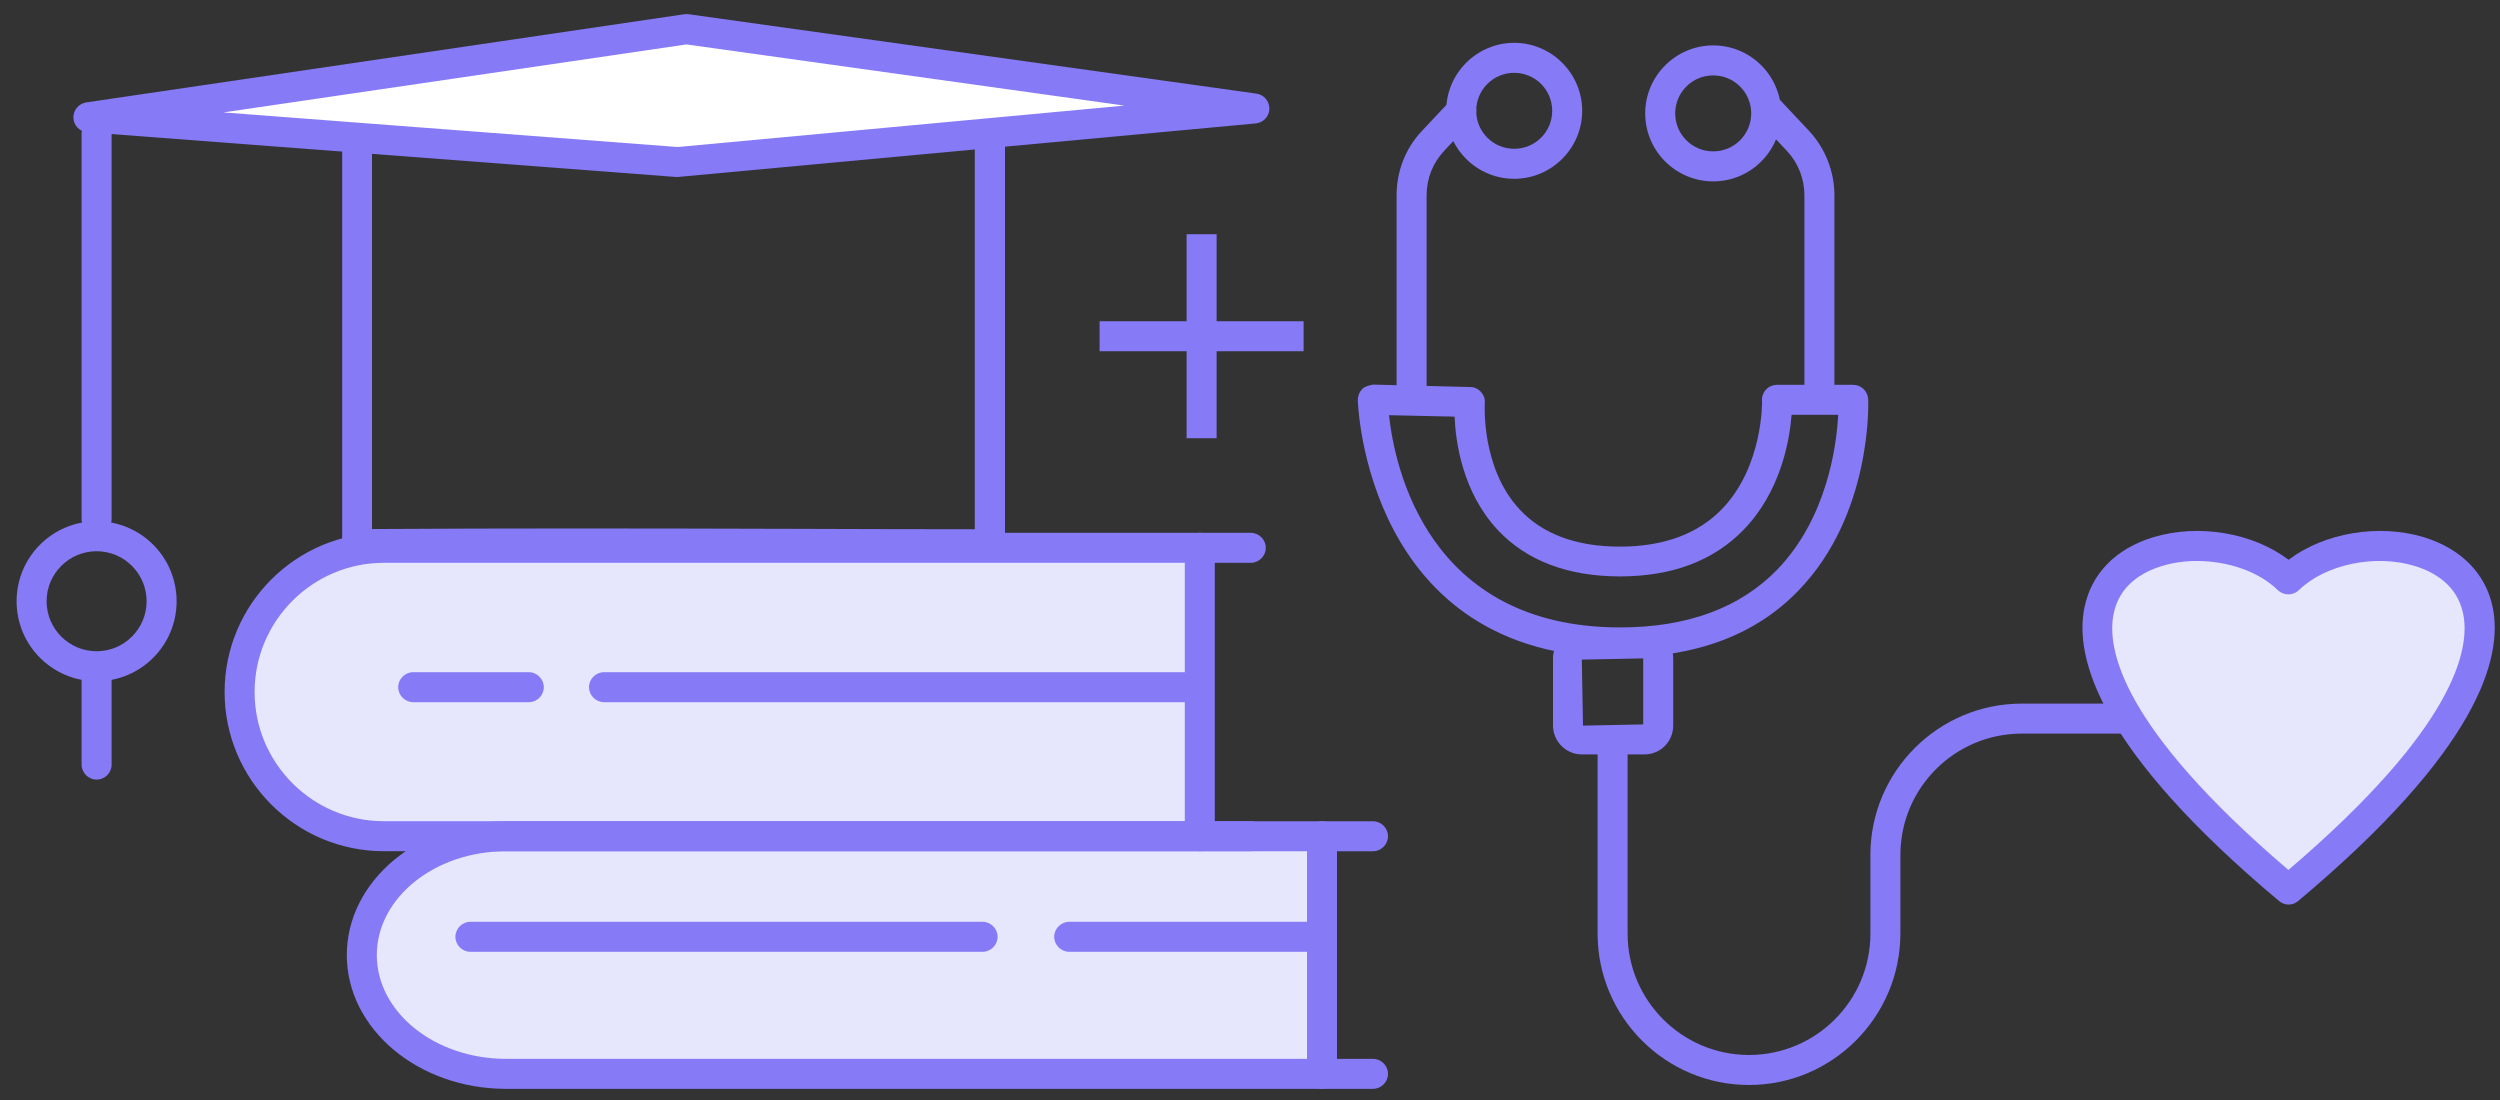
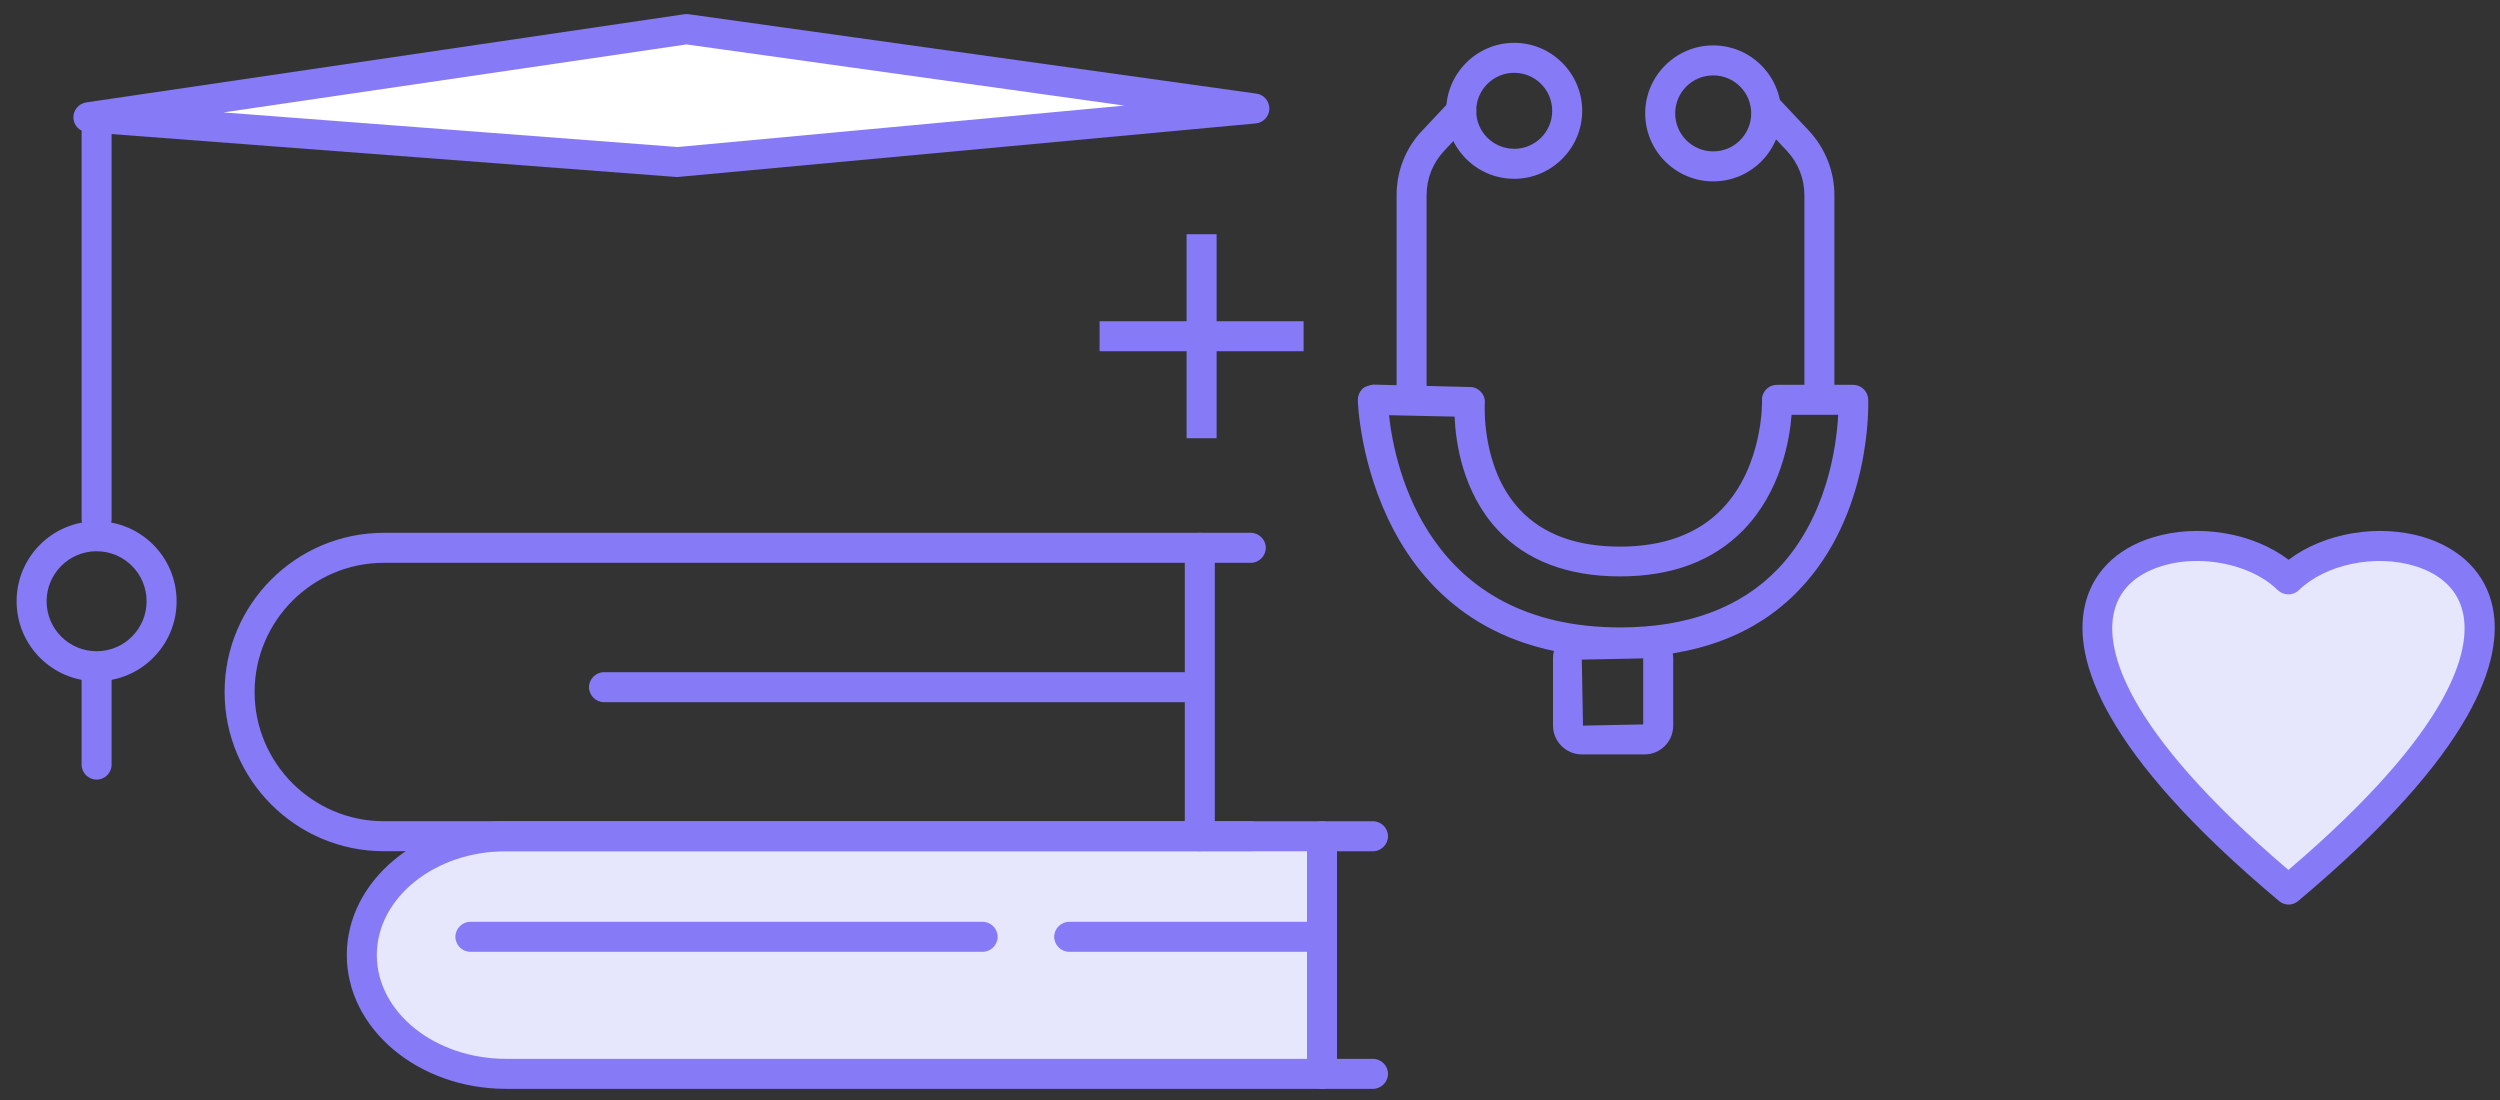
<svg xmlns="http://www.w3.org/2000/svg" width="125" height="55" viewBox="0 0 125 55" fill="none">
  <rect x="0" y="0" width="125" height="55" fill="#333333" stroke="none" />
-   <path d="M49.49 27.962C46.26 27.962 42.99 27.952 39.7 27.942C32.6 27.922 25.27 27.902 17.86 27.962C17.62 27.962 17.47 27.882 17.33 27.742C17.19 27.602 17.11 27.412 17.11 27.212V4.672C17.11 4.262 17.45 3.922 17.86 3.922H49.5C49.91 3.922 50.25 4.262 50.25 4.672V27.212C50.25 27.412 50.17 27.602 50.03 27.742C49.89 27.882 49.69 27.962 49.49 27.962ZM28.82 26.422C32.49 26.422 36.13 26.432 39.7 26.442C42.74 26.452 45.75 26.462 48.74 26.462V5.422H18.6V26.452C22.03 26.432 25.44 26.422 28.82 26.422Z" fill="#867AF7" />
  <path d="M33.89 8.099L4.41 5.859L34.32 1.449L62.71 5.429L33.89 8.099Z" fill="white" />
  <path d="M33.89 8.851C33.87 8.851 33.85 8.851 33.83 8.851L4.36 6.611C3.98 6.581 3.68 6.271 3.67 5.891C3.66 5.511 3.93 5.181 4.31 5.121L34.22 0.711C34.29 0.701 34.36 0.701 34.43 0.711L62.82 4.681C63.2 4.731 63.47 5.061 63.47 5.441C63.46 5.821 63.17 6.131 62.79 6.171L33.97 8.841C33.93 8.851 33.91 8.851 33.89 8.851ZM11.17 5.621L33.88 7.351L56.22 5.28L34.32 2.221L11.17 5.621Z" fill="#867AF7" />
-   <path d="M4.83 26.7C4.42 26.7 4.08 26.36 4.08 25.95V6.66C4.08 6.25 4.42 5.91 4.83 5.91C5.24 5.91 5.58 6.25 5.58 6.66V25.95C5.58 26.36 5.25 26.7 4.83 26.7Z" fill="#867AF7" />
+   <path d="M4.83 26.7C4.42 26.7 4.08 26.36 4.08 25.95V6.66C4.08 6.25 4.42 5.91 4.83 5.91C5.24 5.91 5.58 6.25 5.58 6.66V25.95C5.58 26.36 5.25 26.7 4.83 26.7" fill="#867AF7" />
  <path d="M4.83 38.98C4.42 38.98 4.08 38.641 4.08 38.23V33.82C4.08 33.41 4.42 33.07 4.83 33.07C5.24 33.07 5.58 33.41 5.58 33.82V38.23C5.58 38.641 5.25 38.98 4.83 38.98Z" fill="#867AF7" />
-   <path d="M18.76 27.391C15.03 27.391 11.98 30.631 11.98 34.601C11.98 38.571 15.03 41.81 18.76 41.81H59.53V27.391H18.76Z" fill="#E6E6FC" />
  <path d="M24.83 41.332C21.1 41.332 18.05 44.242 18.05 47.802C18.05 51.362 21.1 54.272 24.83 54.272H65.6V41.332H24.83Z" fill="#E6E6FC" />
  <path d="M62.54 42.56H19.19C14.8 42.56 11.23 38.991 11.23 34.601C11.23 30.211 14.8 26.641 19.19 26.641H62.54C62.95 26.641 63.29 26.981 63.29 27.391C63.29 27.801 62.95 28.141 62.54 28.141H19.19C15.63 28.141 12.73 31.041 12.73 34.601C12.73 38.161 15.63 41.06 19.19 41.06H62.54C62.95 41.06 63.29 41.401 63.29 41.81C63.29 42.221 62.95 42.56 62.54 42.56Z" fill="#867AF7" />
  <path d="M59.99 42.56C59.58 42.56 59.24 42.221 59.24 41.81V27.391C59.24 26.981 59.58 26.641 59.99 26.641C60.4 26.641 60.74 26.981 60.74 27.391V41.81C60.74 42.221 60.41 42.56 59.99 42.56Z" fill="#867AF7" />
  <path d="M59.83 35.109H30.2C29.79 35.109 29.45 34.769 29.45 34.359C29.45 33.949 29.79 33.609 30.2 33.609H59.82C60.23 33.609 60.57 33.949 60.57 34.359C60.57 34.769 60.24 35.109 59.83 35.109Z" fill="#867AF7" />
-   <path d="M26.44 35.109H20.66C20.25 35.109 19.91 34.769 19.91 34.359C19.91 33.949 20.25 33.609 20.66 33.609H26.44C26.85 33.609 27.19 33.949 27.19 34.359C27.19 34.769 26.86 35.109 26.44 35.109Z" fill="#867AF7" />
  <path d="M66.1 54.442C65.69 54.442 65.35 54.102 65.35 53.692V41.812C65.35 41.403 65.69 41.062 66.1 41.062C66.51 41.062 66.85 41.403 66.85 41.812V53.692C66.85 54.102 66.52 54.442 66.1 54.442Z" fill="#867AF7" />
  <path d="M68.65 54.442H25.3C20.91 54.442 17.34 51.442 17.34 47.752C17.34 44.062 20.91 41.062 25.3 41.062H68.65C69.06 41.062 69.4 41.403 69.4 41.812C69.4 42.222 69.06 42.562 68.65 42.562H25.3C21.74 42.562 18.84 44.892 18.84 47.752C18.84 50.612 21.74 52.942 25.3 52.942H68.65C69.06 52.942 69.4 53.282 69.4 53.692C69.4 54.102 69.06 54.442 68.65 54.442Z" fill="#867AF7" />
  <path d="M65.93 47.59H53.46C53.05 47.59 52.71 47.25 52.71 46.84C52.71 46.43 53.05 46.09 53.46 46.09H65.93C66.34 46.09 66.68 46.43 66.68 46.84C66.68 47.25 66.35 47.59 65.93 47.59Z" fill="#867AF7" />
  <path d="M49.13 47.59H23.52C23.11 47.59 22.77 47.25 22.77 46.84C22.77 46.43 23.11 46.09 23.52 46.09H49.13C49.54 46.09 49.88 46.43 49.88 46.84C49.88 47.25 49.54 47.59 49.13 47.59Z" fill="#867AF7" />
  <path d="M4.83 34.062C2.62 34.062 0.83 32.273 0.83 30.062C0.83 27.852 2.62 26.062 4.83 26.062C7.04 26.062 8.83 27.852 8.83 30.062C8.83 32.273 7.04 34.062 4.83 34.062ZM4.83 27.562C3.45 27.562 2.33 28.683 2.33 30.062C2.33 31.442 3.45 32.562 4.83 32.562C6.21 32.562 7.33 31.442 7.33 30.062C7.33 28.683 6.21 27.562 4.83 27.562Z" fill="#867AF7" />
  <path d="M114.43 44.478C95.37 28.498 109.93 24.598 114.43 28.978C118.92 24.598 133.48 28.498 114.43 44.478Z" fill="#E6E6FC" />
  <path d="M114.43 45.229C114.26 45.229 114.09 45.169 113.95 45.049C104.98 37.529 103.71 32.929 104.22 30.389C104.56 28.689 105.78 27.439 107.64 26.869C109.92 26.169 112.65 26.639 114.43 27.989C116.21 26.639 118.95 26.169 121.22 26.869C123.08 27.449 124.3 28.699 124.64 30.389C125.15 32.929 123.88 37.529 114.91 45.049C114.77 45.169 114.6 45.229 114.43 45.229ZM109.85 28.049C109.24 28.049 108.64 28.129 108.07 28.309C107.14 28.599 105.97 29.239 105.68 30.699C105.33 32.419 106.03 36.339 114.42 43.499C122.81 36.339 123.51 32.419 123.16 30.699C122.87 29.249 121.7 28.599 120.77 28.309C118.78 27.689 116.28 28.209 114.94 29.509C114.65 29.789 114.19 29.789 113.89 29.509C112.95 28.579 111.39 28.049 109.85 28.049Z" fill="#867AF7" />
  <path d="M75.71 8.94C73.83 8.94 72.31 7.411 72.31 5.541C72.31 3.671 73.84 2.141 75.71 2.141C77.58 2.141 79.11 3.671 79.11 5.541C79.11 7.411 77.58 8.94 75.71 8.94ZM75.71 3.641C74.66 3.641 73.81 4.491 73.81 5.541C73.81 6.591 74.66 7.44 75.71 7.44C76.76 7.44 77.61 6.591 77.61 5.541C77.61 4.491 76.76 3.641 75.71 3.641Z" fill="#867AF7" />
  <path d="M85.66 9.069C83.78 9.069 82.26 7.539 82.26 5.669C82.26 3.799 83.79 2.27 85.66 2.27C87.54 2.27 89.06 3.799 89.06 5.669C89.06 7.539 87.54 9.069 85.66 9.069ZM85.66 3.77C84.61 3.77 83.76 4.619 83.76 5.669C83.76 6.719 84.61 7.569 85.66 7.569C86.71 7.569 87.56 6.719 87.56 5.669C87.56 4.619 86.71 3.77 85.66 3.77Z" fill="#867AF7" />
  <path d="M70.58 20.161C70.17 20.161 69.83 19.821 69.83 19.411V9.761C69.83 8.551 70.28 7.401 71.11 6.531L72.52 5.031C72.8 4.731 73.28 4.711 73.58 4.991C73.88 5.271 73.9 5.751 73.61 6.051L72.2 7.551C71.64 8.151 71.33 8.931 71.33 9.761V19.411C71.33 19.831 70.99 20.161 70.58 20.161Z" fill="#867AF7" />
  <path d="M90.97 20.161C90.56 20.161 90.22 19.821 90.22 19.411V9.76C90.22 8.94 89.91 8.15 89.35 7.55L87.94 6.05C87.66 5.75 87.67 5.271 87.97 4.991C88.27 4.711 88.75 4.72 89.03 5.03L90.44 6.53C91.26 7.41 91.72 8.56 91.72 9.76V19.411C91.72 19.831 91.38 20.161 90.97 20.161Z" fill="#867AF7" />
  <path d="M81 32.871C68.28 32.871 67.89 20.131 67.89 20C67.89 19.791 67.97 19.601 68.11 19.451C68.26 19.311 68.47 19.261 68.66 19.23L73.51 19.351C73.72 19.351 73.91 19.441 74.05 19.601C74.19 19.751 74.26 19.951 74.24 20.161C74.24 20.191 74.04 23.401 75.99 25.48C77.14 26.71 78.82 27.331 81 27.331C83.17 27.331 84.89 26.7 86.09 25.46C88.17 23.32 88.11 20.04 88.1 20.01C88.09 19.81 88.17 19.611 88.31 19.471C88.45 19.321 88.65 19.241 88.85 19.241H92.66C93.06 19.241 93.39 19.56 93.41 19.96C93.42 20.19 93.59 25.721 89.95 29.5C87.81 31.741 84.79 32.871 81 32.871ZM69.45 20.76C69.73 23.35 71.38 31.371 81.01 31.371C84.37 31.371 87.02 30.39 88.88 28.46C91.36 25.88 91.83 22.271 91.91 20.741H89.58C89.48 22.011 89.04 24.581 87.17 26.5C85.67 28.041 83.6 28.82 81 28.82C78.38 28.82 76.32 28.031 74.88 26.491C73.12 24.601 72.78 22.091 72.73 20.831L69.45 20.76Z" fill="#867AF7" />
  <path d="M82.22 37.721H79.09C78.3 37.721 77.65 37.07 77.65 36.28V32.92C77.65 32.13 78.3 31.48 79.09 31.48H82.22C83.01 31.48 83.66 32.13 83.66 32.92V36.28C83.66 37.08 83.02 37.721 82.22 37.721ZM82.16 32.92L79.09 32.98L79.15 36.28L82.16 36.221V32.92Z" fill="#867AF7" />
-   <path d="M87.45 54.249C83.28 54.249 79.88 50.86 79.88 46.68V37.319C79.88 36.909 80.22 36.569 80.63 36.569C81.04 36.569 81.38 36.909 81.38 37.319V46.68C81.38 50.02 84.1 52.749 87.45 52.749C90.8 52.749 93.52 50.03 93.52 46.68V42.749C93.52 38.58 96.91 35.18 101.09 35.18H106.29C106.7 35.18 107.04 35.52 107.04 35.93C107.04 36.34 106.7 36.68 106.29 36.68H101.09C97.74 36.68 95.02 39.4 95.02 42.749V46.68C95.01 50.85 91.62 54.249 87.45 54.249Z" fill="#867AF7" />
  <path d="M60.83 11.711H59.33V21.911H60.83V11.711Z" fill="#867AF7" />
  <path d="M65.18 16.062H54.98V17.562H65.18V16.062Z" fill="#867AF7" />
</svg>